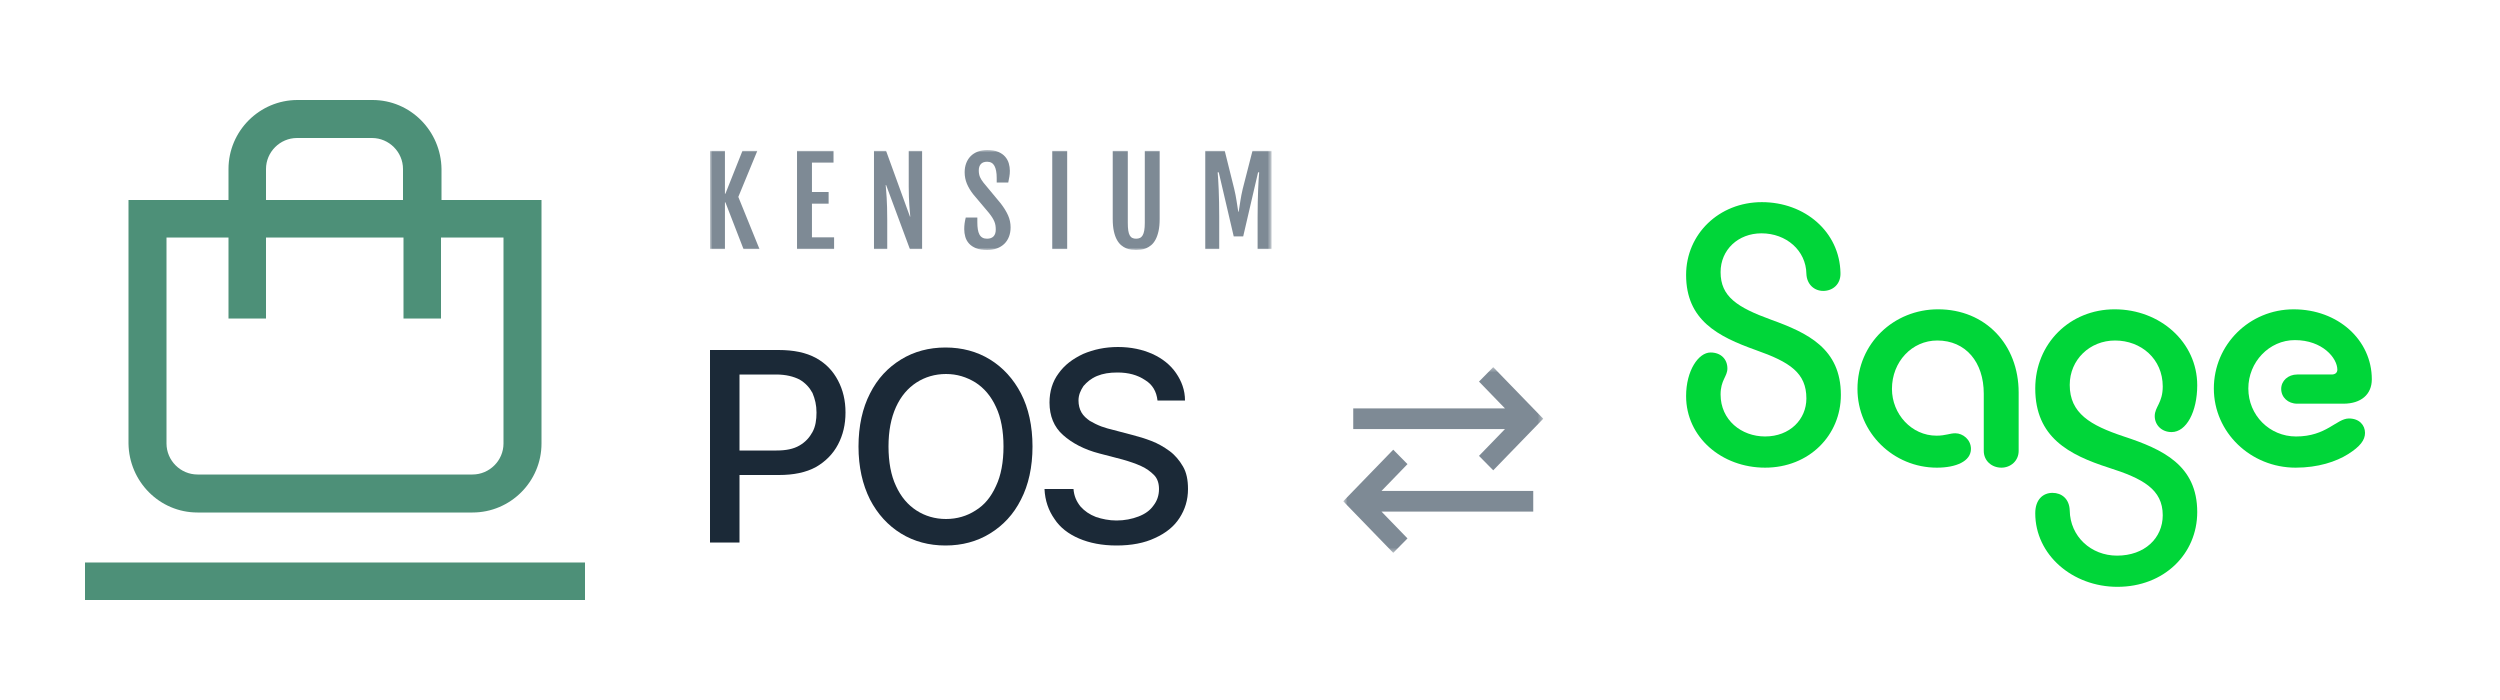
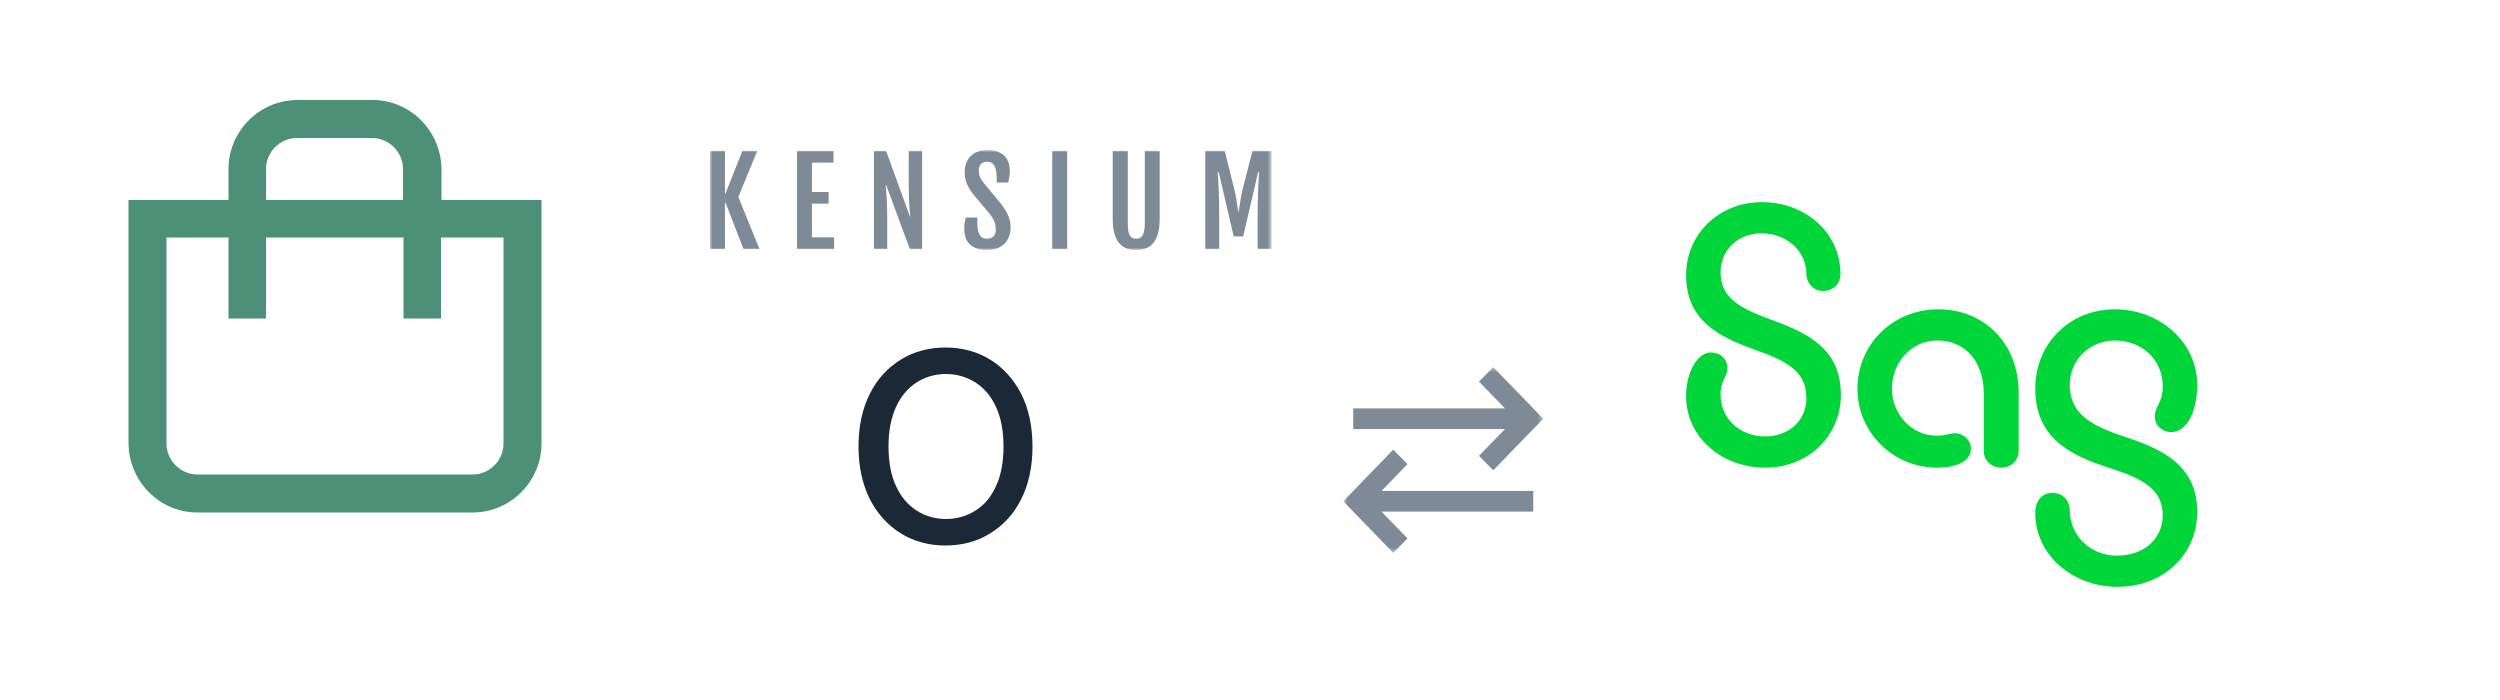
<svg xmlns="http://www.w3.org/2000/svg" width="500" height="140" viewBox="0 0 500 140" fill="none">
  <path d="M39.5 102.5H94.5C102.1 102.5 108.3 96.3 108.3 88.7V40H88.3V33.8C88.2 26.2 82.1 20 74.5 20H59.5C51.9 20 45.7 26.2 45.7 33.8V40H25.7V88.7C25.8 96.3 31.9 102.5 39.5 102.5ZM53.2 33.8C53.2 30.4 56 27.6 59.4 27.6H74.4C77.8 27.6 80.6 30.4 80.6 33.8V40H53.2V33.8ZM33.2 47.5H45.7V63.7H53.2V47.5H80.7V63.7H88.2V47.5H100.7V88.7C100.7 92.1 97.9 94.9 94.5 94.9H39.5C36.1 94.9 33.3 92.1 33.3 88.7V47.5H33.2Z" fill="#4D9078" />
-   <path d="M117 112.5H17V120H117V112.5Z" fill="#4D9078" />
-   <path d="M142 108.5V70H155.7C158.7 70 161.2 70.5 163.2 71.6C165.2 72.7 166.6 74.2 167.6 76.1C168.6 78 169.1 80.1 169.1 82.5C169.1 84.9 168.6 87 167.6 88.9C166.6 90.8 165.1 92.3 163.2 93.4C161.2 94.5 158.7 95 155.8 95H146.4V90.1H155.3C157.2 90.1 158.7 89.8 159.9 89.1C161.1 88.4 161.9 87.5 162.5 86.4C163.1 85.3 163.3 84 163.3 82.5C163.3 81 163 79.8 162.5 78.6C161.9 77.5 161.1 76.6 159.9 75.9C158.7 75.3 157.2 74.9 155.2 74.9H147.9V108.5H142Z" fill="#1B2937" />
  <path d="M206.5 89.3C206.5 93.4 205.7 97 204.2 99.9C202.7 102.9 200.6 105.1 198 106.7C195.4 108.3 192.4 109.1 189.1 109.1C185.8 109.1 182.8 108.3 180.2 106.7C177.6 105.1 175.5 102.8 174 99.9C172.5 96.9 171.7 93.4 171.7 89.3C171.7 85.2 172.5 81.6 174 78.7C175.5 75.7 177.6 73.5 180.2 71.9C182.8 70.3 185.8 69.5 189.1 69.5C192.4 69.5 195.4 70.3 198 71.9C200.6 73.5 202.7 75.8 204.2 78.7C205.7 81.6 206.5 85.2 206.5 89.3ZM200.7 89.3C200.7 86.2 200.2 83.5 199.2 81.4C198.2 79.2 196.8 77.6 195.1 76.5C193.3 75.4 191.4 74.8 189.2 74.8C187 74.8 185 75.4 183.3 76.5C181.6 77.6 180.2 79.2 179.2 81.4C178.2 83.6 177.7 86.2 177.7 89.3C177.7 92.4 178.2 95.1 179.2 97.2C180.2 99.4 181.6 101 183.3 102.1C185 103.2 187 103.8 189.2 103.8C191.4 103.8 193.4 103.2 195.1 102.1C196.9 101 198.2 99.4 199.2 97.2C200.2 95.1 200.7 92.4 200.7 89.3Z" fill="#1B2937" />
-   <path d="M231.5 80.1C231.3 78.3 230.5 76.9 229 76C227.5 75 225.7 74.5 223.5 74.5C221.9 74.5 220.6 74.7 219.4 75.2C218.2 75.7 217.4 76.4 216.7 77.2C216.1 78.1 215.7 79 215.7 80.1C215.7 81 215.9 81.8 216.3 82.5C216.7 83.2 217.3 83.7 218 84.2C218.7 84.6 219.5 85 220.3 85.3C221.1 85.6 221.9 85.8 222.7 86L226.5 87C227.7 87.3 229 87.7 230.3 88.2C231.6 88.7 232.8 89.4 233.9 90.2C235 91 235.9 92.1 236.6 93.3C237.3 94.5 237.6 96 237.6 97.8C237.6 100 237 101.9 235.9 103.6C234.8 105.3 233.2 106.6 231 107.6C228.9 108.6 226.3 109.1 223.3 109.1C220.4 109.1 217.9 108.6 215.8 107.7C213.7 106.8 212 105.5 210.9 103.8C209.7 102.1 209 100.1 208.9 97.8H214.7C214.8 99.2 215.3 100.3 216.1 101.3C216.9 102.2 217.9 102.9 219.2 103.4C220.4 103.8 221.8 104.1 223.3 104.1C224.9 104.1 226.4 103.8 227.7 103.3C229 102.8 230 102.1 230.7 101.1C231.4 100.2 231.8 99.1 231.8 97.8C231.8 96.7 231.5 95.7 230.8 95C230.1 94.3 229.3 93.7 228.2 93.2C227.1 92.7 225.9 92.3 224.5 91.9L219.9 90.7C216.8 89.9 214.4 88.6 212.6 87C210.8 85.4 209.9 83.2 209.9 80.5C209.9 78.3 210.5 76.3 211.7 74.7C212.9 73 214.5 71.8 216.6 70.8C218.7 69.9 221 69.4 223.6 69.4C226.2 69.4 228.5 69.9 230.5 70.8C232.5 71.7 234.1 73 235.2 74.6C236.3 76.2 237 78 237 80.1H231.5Z" fill="#1B2937" />
  <mask id="mask0_4_268" style="mask-type:luminance" maskUnits="userSpaceOnUse" x="268" y="73" width="41" height="38">
    <path d="M308.648 73.429H268.648V110.571H308.648V73.429Z" fill="white" />
  </mask>
  <g mask="url(#mask0_4_268)">
    <path d="M278.648 110.571L268.648 100.254L278.648 89.937L281.498 92.825L276.298 98.191H306.649V102.317H276.298L281.498 107.683L278.648 110.571ZM298.648 94.063L295.798 91.175L300.998 85.809H270.648V81.683H300.998L295.798 76.317L298.648 73.429L308.649 83.746L298.648 94.063Z" fill="#7E8A95" />
  </g>
  <path d="M352.374 40.429C360.954 40.429 367.931 46.347 368.094 54.584C368.174 56.903 366.489 58.183 364.646 58.183C362.88 58.183 361.357 56.904 361.277 54.744C361.197 50.105 357.269 46.666 352.294 46.666C347.643 46.666 344.117 49.944 344.117 54.423C344.117 59.301 347.403 61.462 354.22 63.941C361.517 66.58 368.174 69.699 368.174 78.976C368.174 87.054 361.837 93.532 353.017 93.532C344.357 93.532 337.22 87.453 337.22 79.216C337.22 74.098 339.706 70.498 342.111 70.498C344.197 70.498 345.48 71.857 345.48 73.697C345.48 75.296 344.117 76.016 344.117 78.896C344.117 84.014 348.286 87.293 353.017 87.293C357.989 87.293 361.277 83.854 361.277 79.695C361.277 74.577 357.989 72.418 351.174 70.017C343.554 67.301 337.22 64.021 337.22 54.984C337.22 46.828 343.794 40.429 352.374 40.429Z" fill="#00D639" />
  <path d="M387.371 93.533C378.711 93.533 371.494 86.575 371.494 77.777C371.494 68.66 378.791 61.862 387.611 61.862C397.074 61.862 403.731 68.901 403.731 78.498V90.174C403.731 92.174 402.126 93.533 400.283 93.533C398.357 93.533 396.754 92.174 396.754 90.174V78.737C396.754 72.418 393.146 68.099 387.451 68.099C382.4 68.099 378.391 72.338 378.391 77.777C378.391 82.816 382.32 87.134 387.294 87.134C389.137 87.134 389.94 86.655 391.063 86.655C392.586 86.655 394.189 87.934 394.189 89.774C394.189 92.253 391.22 93.533 387.371 93.533Z" fill="#00D639" />
  <path d="M423.489 117.366C414.509 117.366 407.051 110.967 407.051 102.65C407.051 99.85 408.654 98.572 410.497 98.572C412.343 98.572 413.866 99.772 413.946 102.091C414.026 107.289 418.197 111.127 423.409 111.127C428.943 111.127 432.549 107.609 432.549 103.049C432.549 97.85 428.54 95.692 421.726 93.531C413.786 90.972 407.051 87.453 407.051 77.697C407.051 68.739 413.946 61.862 422.926 61.862C431.989 61.862 439.446 68.42 439.446 77.058C439.446 82.336 437.283 86.415 434.314 86.415C432.309 86.415 430.946 84.976 430.946 83.216C430.946 81.376 432.549 80.577 432.549 77.298C432.549 71.779 428.22 68.101 423.006 68.101C417.954 68.101 413.946 71.941 413.946 76.979C413.946 82.657 418.037 85.058 424.771 87.296C432.549 89.855 439.446 93.054 439.446 102.411C439.446 110.809 432.791 117.366 423.489 117.366Z" fill="#00D639" />
-   <path d="M459.126 93.533C450.146 93.533 442.769 86.495 442.769 77.699C442.769 68.901 449.906 61.864 458.726 61.864C467.629 61.864 474.363 68.023 474.363 75.861C474.363 78.899 472.197 80.739 468.671 80.739H459.449C457.603 80.739 456.24 79.46 456.24 77.779C456.24 76.179 457.603 74.899 459.449 74.899H466.346C466.986 74.899 467.469 74.578 467.469 73.939C467.469 71.62 464.5 68.021 458.969 68.021C453.837 68.021 449.666 72.42 449.666 77.699C449.666 83.058 453.917 87.296 459.209 87.296C465.303 87.296 467.309 83.697 469.794 83.697C471.88 83.697 473.003 85.056 473.003 86.577C473.003 88.016 472.04 89.296 469.634 90.815C467.226 92.333 463.617 93.533 459.126 93.533Z" fill="#00D639" />
  <mask id="mask1_4_268" style="mask-type:luminance" maskUnits="userSpaceOnUse" x="142" y="30" width="113" height="20">
    <path d="M254.313 30H142V50H254.313V30Z" fill="white" />
  </mask>
  <g mask="url(#mask1_4_268)">
    <path fill-rule="evenodd" clip-rule="evenodd" d="M142 30.171H144.986V38.75H145.078L148.49 30.171H151.463L147.663 39.382L151.895 49.813H148.701L145.08 40.463H144.988V49.815H142.002V30.171H142ZM159.405 30.171H166.704V32.516H162.391V38.394H165.724V40.739H162.391V47.465H166.818V49.811H159.405V30.171ZM174.794 30.171H177.216L181.988 43.317H182.058C182.035 43.01 182.005 42.668 181.966 42.294C181.927 41.919 181.893 41.491 181.862 41.011C181.832 40.531 181.805 39.99 181.781 39.384C181.758 38.779 181.746 38.096 181.746 37.338V30.173H184.42V49.815H181.976L177.228 37.015H177.137C177.159 37.361 177.189 37.733 177.228 38.137C177.267 38.538 177.301 39.012 177.332 39.557C177.363 40.101 177.389 40.737 177.414 41.462C177.436 42.187 177.448 43.047 177.448 44.044V49.815H174.796V30.171H174.794ZM192.847 45.835C192.847 45.413 192.872 45.024 192.922 44.667C192.973 44.311 193.047 43.926 193.149 43.51H195.467V44.464C195.467 44.993 195.499 45.46 195.564 45.868C195.63 46.276 195.737 46.617 195.886 46.897C196.035 47.177 196.237 47.387 196.487 47.529C196.738 47.671 197.041 47.741 197.402 47.741C197.97 47.741 198.406 47.587 198.705 47.276C199.005 46.965 199.153 46.512 199.153 45.913C199.153 45.606 199.133 45.324 199.09 45.067C199.047 44.81 198.974 44.554 198.87 44.303C198.766 44.05 198.626 43.784 198.451 43.504C198.273 43.224 198.047 42.911 197.77 42.567L194.658 38.876C194.104 38.17 193.678 37.459 193.379 36.743C193.079 36.026 192.931 35.26 192.931 34.449C192.931 33.799 193.032 33.2 193.236 32.656C193.44 32.112 193.735 31.641 194.118 31.248C194.503 30.852 194.978 30.546 195.542 30.327C196.106 30.109 196.746 30 197.463 30C198.33 30 199.056 30.122 199.636 30.369C200.217 30.613 200.679 30.935 201.025 31.334C201.372 31.734 201.614 32.18 201.759 32.675C201.901 33.169 201.972 33.665 201.972 34.163C201.972 34.585 201.94 34.974 201.875 35.331C201.809 35.687 201.734 36.08 201.649 36.51H199.341V35.58C199.341 34.536 199.192 33.737 198.893 33.181C198.593 32.625 198.104 32.347 197.428 32.347C196.868 32.347 196.448 32.502 196.171 32.812C195.894 33.123 195.756 33.539 195.756 34.06C195.756 34.336 195.776 34.585 195.819 34.807C195.862 35.03 195.923 35.236 196.002 35.423C196.084 35.611 196.182 35.794 196.296 35.969C196.41 36.144 196.542 36.329 196.687 36.52L200.16 40.704C200.789 41.524 201.274 42.312 201.612 43.068C201.95 43.823 202.119 44.622 202.119 45.466C202.119 46.164 202.009 46.792 201.789 47.352C201.569 47.912 201.257 48.388 200.85 48.779C200.443 49.17 199.95 49.471 199.375 49.683C198.799 49.895 198.149 50 197.426 50C196.534 50 195.794 49.881 195.206 49.644C194.617 49.405 194.149 49.092 193.798 48.701C193.448 48.31 193.204 47.865 193.061 47.367C192.918 46.866 192.847 46.356 192.847 45.835ZM210.45 30.171H213.436V49.813H210.45V30.171ZM222.551 30.171H225.56V44.569C225.56 45.182 225.59 45.691 225.651 46.098C225.712 46.504 225.812 46.829 225.945 47.07C226.079 47.311 226.252 47.484 226.464 47.587C226.676 47.69 226.926 47.741 227.22 47.741C227.513 47.741 227.768 47.69 227.986 47.587C228.206 47.484 228.385 47.311 228.527 47.07C228.67 46.829 228.778 46.504 228.849 46.098C228.923 45.693 228.959 45.182 228.959 44.569V30.171H231.933V43.776C231.933 44.735 231.856 45.555 231.703 46.238C231.55 46.922 231.344 47.492 231.092 47.951C230.839 48.41 230.548 48.777 230.22 49.045C229.894 49.312 229.554 49.518 229.206 49.66C228.855 49.802 228.509 49.893 228.163 49.93C227.817 49.967 227.503 49.988 227.218 49.988C226.933 49.988 226.621 49.967 226.279 49.93C225.937 49.891 225.592 49.802 225.246 49.66C224.9 49.518 224.566 49.314 224.242 49.045C223.92 48.777 223.631 48.413 223.376 47.951C223.122 47.492 222.92 46.922 222.771 46.242C222.622 45.565 222.545 44.742 222.545 43.776V30.173H222.551V30.171ZM241.052 30.171H244.949L246.841 37.772C247.041 38.616 247.2 39.417 247.314 40.181C247.43 40.943 247.54 41.664 247.648 42.337H247.74C247.847 41.661 247.959 40.943 248.074 40.181C248.19 39.419 248.346 38.614 248.546 37.772L250.495 30.171H254.313V49.813H251.522V43.317C251.522 42.32 251.53 41.361 251.551 40.443C251.571 39.524 251.595 38.678 251.626 37.908C251.656 37.138 251.691 36.457 251.73 35.868C251.768 35.277 251.803 34.81 251.834 34.464H251.614L248.638 47.286H246.745L243.751 34.462H243.531C243.562 34.807 243.596 35.275 243.635 35.866C243.674 36.457 243.708 37.136 243.739 37.906C243.77 38.676 243.794 39.522 243.814 40.441C243.835 41.359 243.843 42.318 243.843 43.315V49.813H241.052V30.171Z" fill="#7E8A95" />
  </g>
</svg>